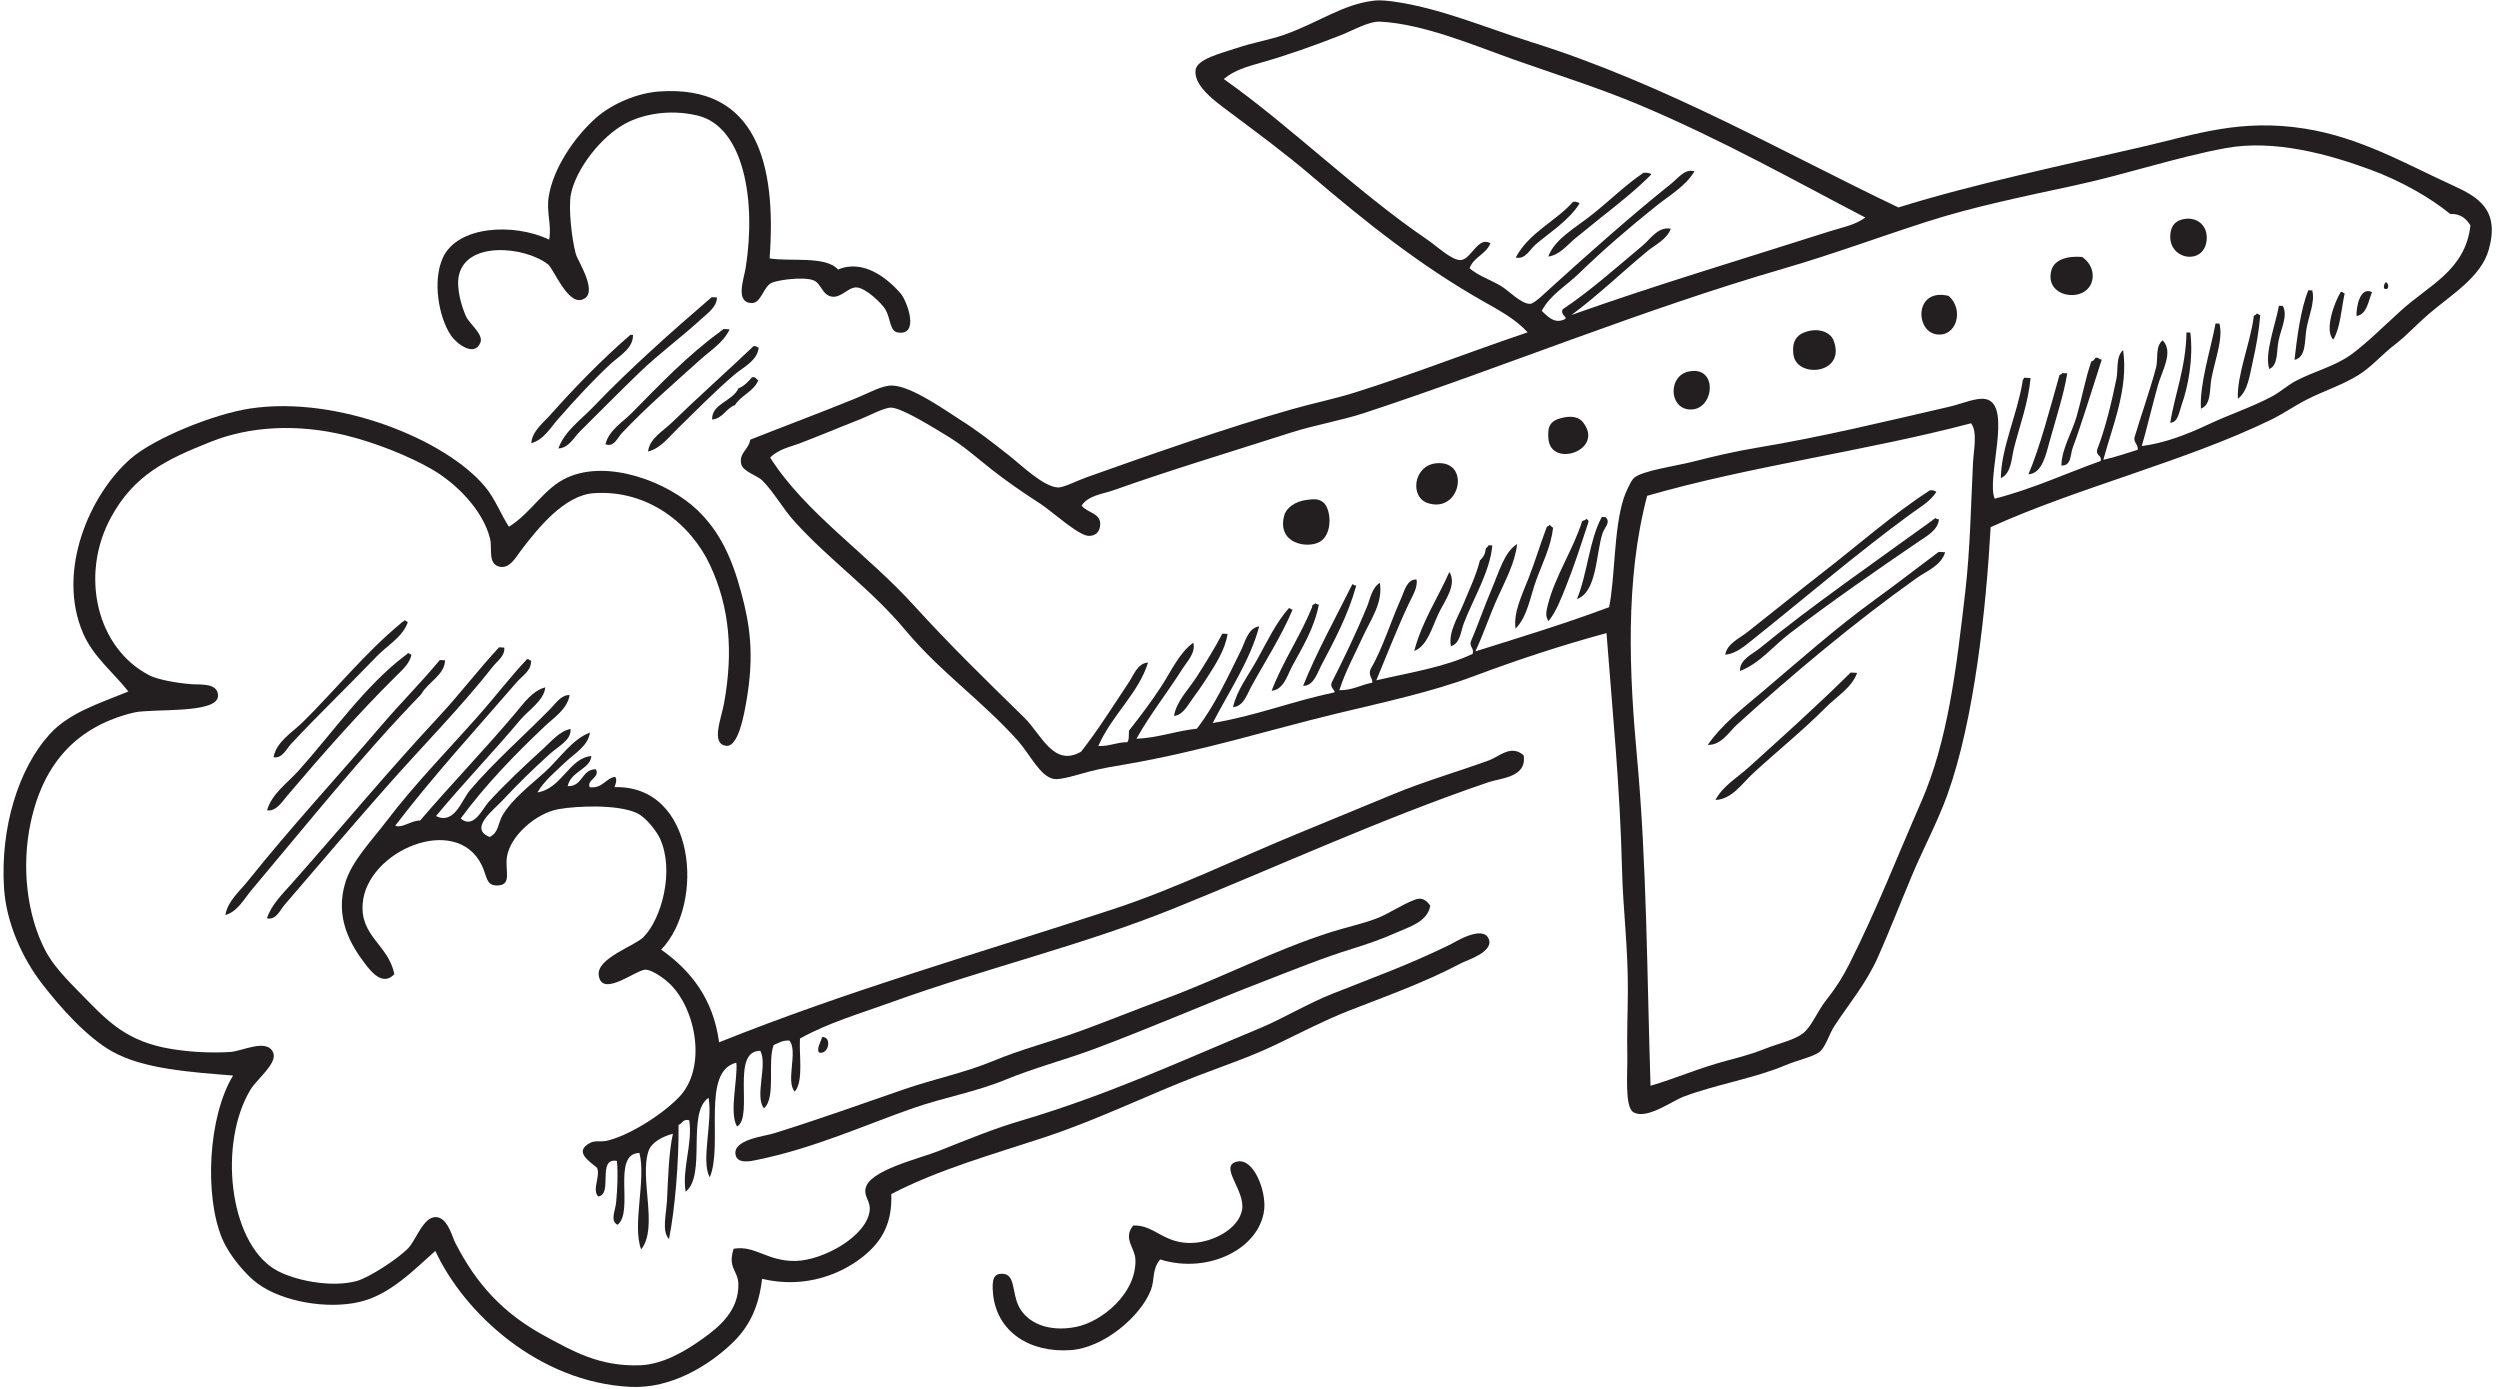
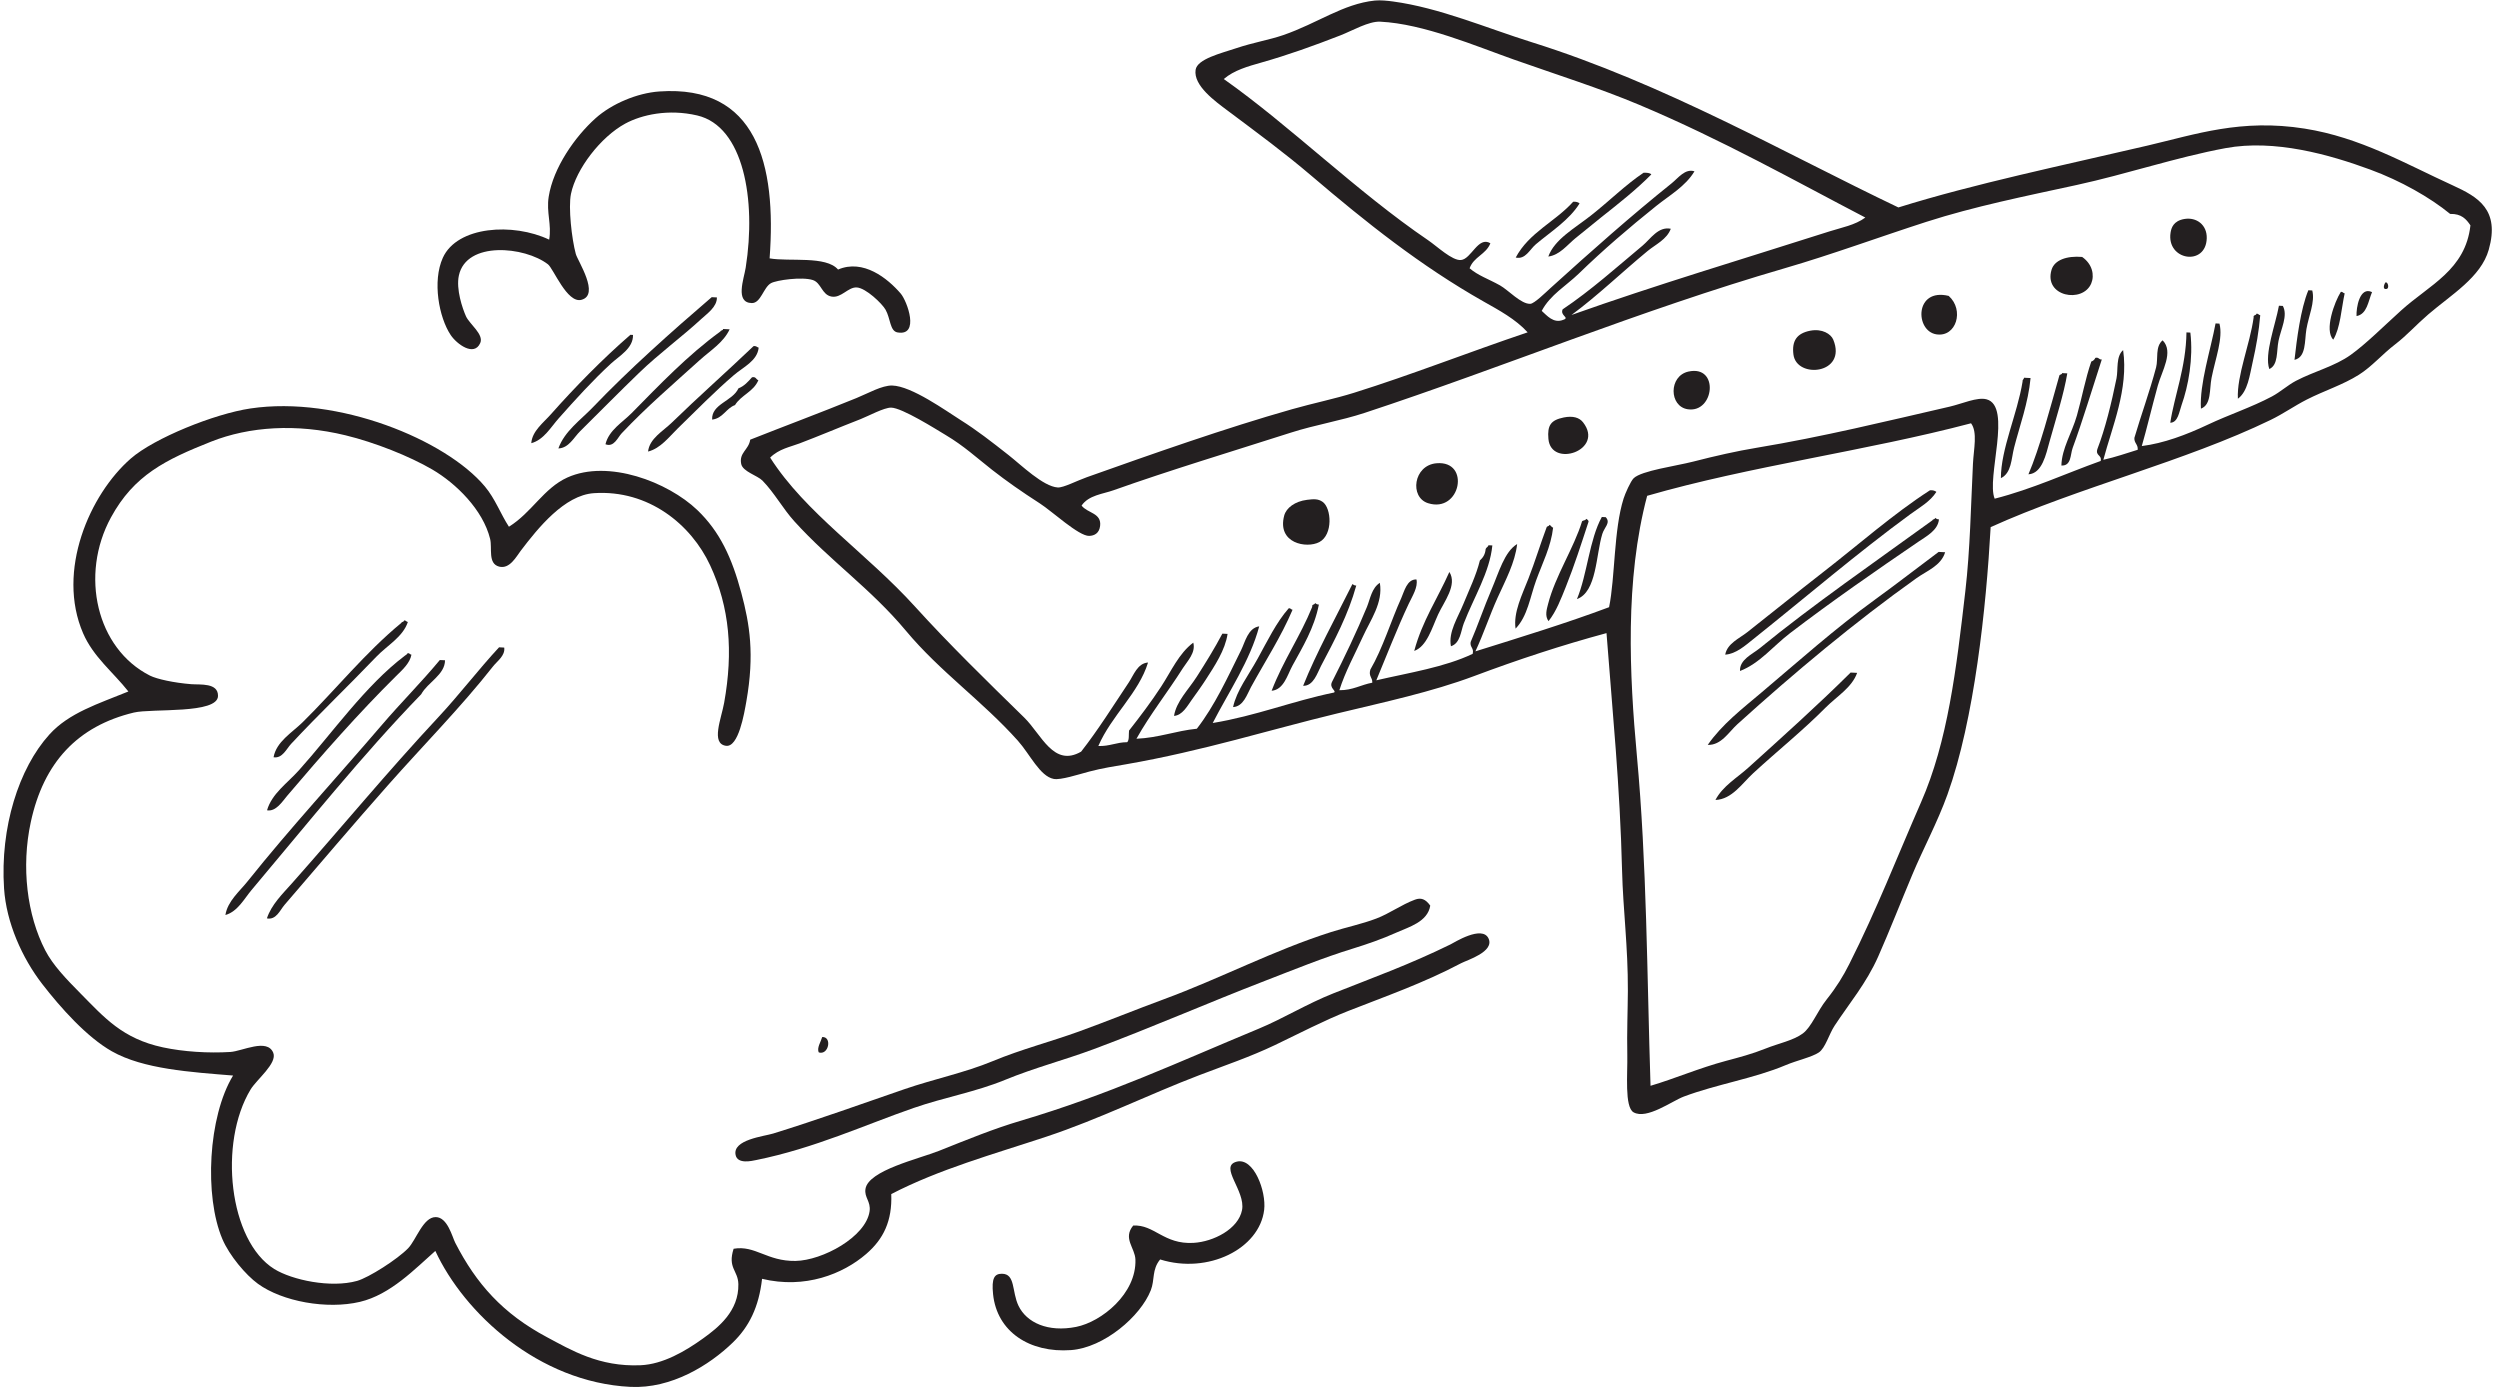
<svg xmlns="http://www.w3.org/2000/svg" height="1243.9" preserveAspectRatio="xMidYMid meet" version="1.0" viewBox="275.4 460.4 2238.9 1243.9" width="2238.9" zoomAndPan="magnify">
  <g fill="#231f20" fill-rule="evenodd" id="change1_1">
    <path d="M 1750.527 904.426 C 1730.477 979.969 1734.672 1064.926 1741.336 1137.207 C 1750.266 1233.809 1750.344 1332.926 1753.551 1432.797 C 1775.301 1426.367 1796.883 1416.969 1821.098 1410.477 C 1832.883 1407.328 1844.359 1404.355 1856.625 1399.438 C 1867.914 1394.875 1881.426 1392.258 1889.941 1385.918 C 1897.746 1380.086 1902.805 1366.156 1911.258 1355.496 C 1920.312 1344.098 1926.098 1334.547 1931.512 1323.836 C 1956.395 1274.438 1974.18 1228.27 1995.789 1178.945 C 2019.684 1124.496 2027.379 1060.117 2035.492 989.652 C 2039.781 952.5 2040.477 912.586 2042.297 875.734 C 2042.945 862.531 2046.586 847.434 2040.586 839.473 C 1946.738 864.277 1842.711 877.812 1750.527 904.426 Z M 2469.652 651.98 C 2451.637 637.215 2425.305 622.281 2398.156 612.301 C 2361.723 598.883 2312.469 584.906 2268.523 593.066 C 2224.438 601.227 2179.875 616.359 2135.109 626.09 C 2089.145 636.098 2043.684 645.207 2000.539 659.09 C 1958.043 672.785 1915.996 688.336 1873.73 700.625 C 1743.25 738.578 1622.02 789.137 1497.676 830.105 C 1476.004 837.246 1453.383 840.82 1431.484 847.84 C 1378.445 864.824 1322.965 881.551 1272.684 899.426 C 1263.145 902.828 1250.402 903.82 1244.023 913.168 C 1249.254 920.082 1262.094 919.66 1260.613 931.477 C 1259.785 938.035 1255.434 940.168 1250.844 940.328 C 1241.613 940.66 1217.605 918.285 1206.793 911.336 C 1189.691 900.32 1176.941 891.34 1163.984 881.25 C 1150.121 870.402 1138.664 859.719 1122.371 850.031 C 1113.633 844.797 1083.234 825.582 1073.453 825.453 C 1067.133 825.355 1052.922 833.078 1046.125 835.738 C 1025.473 843.793 1009.324 850.707 991.402 857.512 C 983.121 860.68 973.082 862.34 965.113 870.211 C 996.918 920.051 1051.422 955.688 1094.945 1003.746 C 1125.234 1037.176 1159.082 1070.188 1192.664 1103.035 C 1208.125 1118.188 1218.945 1147.809 1243.605 1133.547 C 1258.785 1114.207 1272.805 1091.746 1286.324 1071.516 C 1290.684 1065.008 1294.035 1054.395 1303.535 1053.727 C 1295.266 1081.039 1270.902 1101.066 1259.023 1128.477 C 1269.035 1128.906 1275.215 1125.098 1284.855 1125.086 C 1286.875 1123.266 1286.105 1118.297 1286.516 1114.688 C 1296.312 1102.234 1306.223 1089.145 1315.285 1075.285 C 1324.172 1061.719 1331.105 1045.586 1344.055 1035.918 C 1346.465 1044.906 1338.754 1052.457 1334.754 1058.758 C 1320.805 1080.797 1305.523 1099.906 1293.156 1121.988 C 1313.113 1121.148 1328.223 1114.918 1347.246 1113.016 C 1363.195 1092.535 1374.914 1066.824 1386.875 1042.656 C 1390.473 1035.387 1393.035 1022.777 1403.094 1021.336 C 1395.086 1051.785 1375.684 1080.188 1361.473 1107.898 C 1400.164 1101.527 1432.645 1088.309 1470.105 1080.605 C 1472.504 1079.078 1465.605 1076.637 1468.246 1071.188 C 1479.254 1049.539 1490.633 1025.738 1499.566 1003.957 C 1502.484 996.781 1503.875 986.906 1511.133 982.363 C 1514.184 1000.195 1502.676 1015.695 1495.914 1030.586 C 1488.672 1046.508 1480.164 1061.828 1474.875 1078.527 C 1486.855 1078.656 1494.176 1073.637 1504.363 1071.797 C 1504.676 1067.074 1500.836 1066.129 1502.625 1060.074 C 1513.676 1041.176 1521.273 1015.977 1530.266 996.145 C 1532.945 990.223 1535.336 979 1543.938 979.324 C 1545.422 986.172 1540.363 994.055 1536.996 1001.129 C 1526.574 1023.195 1516.105 1050.277 1507.977 1069.656 C 1537.684 1062.785 1569.191 1057.926 1594.273 1045.945 C 1595.613 1040.656 1591.633 1040.188 1592.453 1035.379 C 1598.637 1021.156 1604.469 1003.938 1611.102 988.465 C 1617.641 973.25 1622.699 954.414 1634.098 947.629 C 1632.188 964.41 1623.641 980.078 1616.562 995.75 C 1609.48 1011.445 1604.035 1028.035 1596.707 1043.734 C 1637.094 1031.086 1677.707 1018.676 1716.438 1004.176 C 1721.898 977.332 1720.559 934.848 1729.426 906.879 C 1730.738 902.668 1735.707 891.297 1738.48 888.656 C 1745.641 881.859 1776.227 877.781 1791.684 873.816 C 1811.812 868.648 1830.926 864.32 1848.277 861.465 C 1908.391 851.492 1965.34 837.48 2021.504 824.559 C 2032.594 821.988 2046.121 815.77 2054.48 818.012 C 2077.699 824.203 2054.02 888.594 2061.746 907.008 C 2095.715 898.305 2125.098 884.543 2156.691 873.223 C 2157.922 867.668 2151.801 868.754 2153.727 862.562 C 2160.699 844.492 2166.391 821.297 2170.852 799.281 C 2172.469 791.27 2170.172 779.652 2176.789 773.934 C 2181.77 808.957 2166.762 842.984 2159.082 872.172 C 2169.91 869.797 2179.703 866.309 2189.855 863.199 C 2190.27 858.352 2186.555 857.277 2186.863 852.559 C 2192.723 832.582 2200.621 810.969 2206.328 789.387 C 2208.301 781.879 2205.34 770.68 2212.176 765.188 C 2222.324 775.438 2211.512 792.543 2207.84 805.766 C 2202.227 826.195 2197.676 845.57 2193.496 859.871 C 2212.883 857.461 2233.23 849.887 2252.758 840.66 C 2271.453 831.82 2291.828 825.148 2309.969 815.5 C 2317.574 811.465 2324.16 805.324 2331.656 801.406 C 2348.055 792.867 2366.316 788.461 2380.633 778.188 C 2394.391 768.301 2410.062 752.621 2425.734 738.449 C 2451.094 715.465 2483.348 702.305 2487.824 662.223 C 2484.105 656.676 2479.801 651.703 2469.652 651.98 Z M 1743.371 554.258 C 1708.016 539.387 1670.734 527.711 1631.09 513.719 C 1597.062 501.688 1550.355 481.711 1511.504 479.816 C 1501.195 479.289 1486.504 487.898 1475.926 492.031 C 1451.574 501.504 1429.402 509.492 1404.746 516.496 C 1393.453 519.703 1380.434 523.285 1371.375 531.18 C 1430.754 573.047 1490.645 632.23 1554.305 675.5 C 1562.387 680.992 1575.883 693.938 1583.734 693.27 C 1593.07 692.473 1599.16 671.613 1610.129 678.258 C 1606.258 688.285 1595.152 690.352 1591.512 700.672 C 1599.301 707.281 1608 710.004 1618.75 715.984 C 1626.234 720.172 1637.68 732.934 1645.93 732.492 C 1649.492 732.316 1659.66 722.262 1664.133 718.223 C 1701.121 684.73 1736.059 653.746 1772.539 624.496 C 1778.324 619.844 1784.48 611.145 1792.902 613.828 C 1784.82 627.32 1770.52 635.332 1758.719 644.789 C 1734.207 664.43 1711.133 684.234 1689.246 705.492 C 1678.199 716.211 1663.625 724.461 1656.109 738.824 C 1660.602 742.758 1666.66 750.488 1675.531 746.773 C 1681.379 744.734 1672.309 743.145 1674.836 737.438 C 1700.043 720.559 1723.922 699.137 1746.457 680.336 C 1753.52 674.434 1760.434 662.977 1771.691 665.27 C 1768.254 674.789 1758.012 679.336 1750.883 685.227 C 1727.699 704.352 1706.566 724.879 1682.75 742.488 C 1757.438 715.883 1837.297 692.086 1913.836 667.617 C 1924.68 664.148 1936.586 662.113 1945.918 655.223 C 1885.082 623.594 1817.844 585.586 1743.371 554.258 Z M 2058.152 932.469 C 2054.145 1004.688 2043.578 1104.848 2019.469 1171.938 C 2010.613 1196.609 1997.688 1220.547 1987.938 1243.836 C 1977.141 1269.566 1967.668 1293.926 1957.488 1316.938 C 1946.906 1340.879 1931.449 1359.086 1918.262 1379.168 C 1913.449 1386.52 1910.086 1399.047 1904.258 1402.945 C 1897.961 1407.168 1884.637 1410.039 1874.531 1414.316 C 1846.613 1426.129 1812.617 1431.445 1783.367 1442.438 C 1772.711 1446.438 1750.234 1463.246 1738.359 1456.547 C 1730.105 1451.867 1733.129 1421.738 1732.742 1404.949 C 1732.312 1385.367 1733.16 1364.996 1733.254 1347.836 C 1733.406 1308.148 1728.918 1274.648 1728.07 1240.297 C 1726.219 1164.125 1719.43 1097.258 1714.125 1027.387 C 1673.789 1038.305 1635.102 1051.047 1595.598 1065.848 C 1557.59 1080.078 1515.793 1089.008 1472.684 1099.395 C 1411.926 1114.055 1352.844 1132.855 1283.875 1144.859 C 1273.965 1146.586 1262.633 1148.266 1250.883 1151.387 C 1240.785 1154.066 1225.305 1159.156 1219.086 1157.977 C 1206.684 1155.637 1197.793 1135.855 1186.965 1123.746 C 1154.914 1087.965 1117.375 1062.008 1086.883 1025.488 C 1054.941 987.238 1019.172 963.043 986.781 927.254 C 976.508 915.914 969 901.859 958.266 890.84 C 953.723 886.215 940.582 882.766 939.195 875.918 C 937.094 865.75 945.934 863.305 947.258 854.164 C 977.391 842.23 1009.445 830.309 1042.383 816.891 C 1052.473 812.812 1065.191 805.434 1074.434 805.668 C 1091.793 806.121 1122.543 828.285 1135.875 836.707 C 1150.273 845.754 1162.941 855.617 1178.625 867.949 C 1189.902 876.812 1209.645 896.129 1222.676 896.961 C 1227.773 897.273 1239.633 890.992 1248.773 887.75 C 1307.715 866.805 1373.035 843.762 1432.523 826.875 C 1451.816 821.402 1470.305 817.688 1488.055 812.141 C 1539.523 796.043 1590.43 775.902 1643.508 758.027 C 1632.574 746.062 1617.75 738.188 1604.051 730.426 C 1547.578 698.449 1498.766 659.531 1449.875 617.84 C 1425.473 597.062 1403.184 580.727 1374.625 559.332 C 1363.824 551.219 1344.016 537.105 1346.133 522.93 C 1347.562 513.242 1368.953 508.105 1382.055 503.723 C 1398.504 498.219 1411.723 496.273 1424.633 491.832 C 1455.414 481.203 1478.184 463.852 1506.613 460.902 C 1511.566 460.379 1518.246 461.09 1522.887 461.723 C 1564.656 467.383 1606.551 485.477 1647.027 498.156 C 1766.465 535.594 1873.543 597.539 1975.52 646.188 C 2043.5 624.938 2123.836 608.309 2198.66 590.77 C 2241.961 580.633 2282.438 566.566 2339.355 575.574 C 2389.195 583.457 2429.375 606.949 2472.074 626.457 C 2494.887 636.871 2514.309 648.23 2504.234 684.008 C 2497.262 708.734 2470.562 724.359 2450.062 741.98 C 2439.527 751.004 2430.812 760.793 2420.754 768.516 C 2408.551 777.863 2399.699 788.602 2387.914 796.027 C 2373.566 805.078 2356.91 810.277 2341.312 818.203 C 2330.039 823.965 2320.168 831 2308.953 836.438 C 2232.582 873.516 2136.777 896.875 2058.152 932.469" />
    <path d="M 964.629 691.789 C 982.172 694.879 1015.262 689.27 1025.93 701.801 C 1048.512 692.109 1070.32 709.691 1082 723.25 C 1087.852 730.031 1099.371 761.699 1079.109 758.09 C 1072.309 756.871 1072.969 745.691 1068.461 737.73 C 1065.352 732.25 1050.781 718.238 1042.621 717.82 C 1034.91 717.391 1028.738 727.59 1020.07 726 C 1011.328 724.441 1010.93 713.641 1003.309 711.191 C 993.641 708.078 970.832 711.25 965.855 714 C 959.09 717.738 956.82 732 948.645 731.82 C 933.461 731.461 941.625 710.219 943.219 700.07 C 952.844 639.191 941.312 573.551 899.828 563.809 C 873.961 557.738 850.031 563.148 835.332 571.102 C 813.449 582.988 791.402 611.57 786.742 634.02 C 784.242 646.059 787.418 674.441 791.07 687.859 C 792.75 694.031 812.996 724.539 796.035 728.922 C 783.254 732.23 771.039 700.91 766.129 697.109 C 745.332 681.07 693.047 676.012 686.34 707.172 C 683.699 719.43 689.582 736.699 692.703 743.641 C 695.816 750.602 708.91 759.852 705.496 767.578 C 699.996 780.102 684.477 768.578 679.039 760.461 C 668.484 744.691 662.484 712.262 671.973 691.289 C 684.832 662.82 734.996 659.672 767.215 675.02 C 769.594 661.512 764.555 650.699 766.797 636.531 C 770.898 610.52 790.367 582.762 808.754 566.309 C 823.184 553.379 845.961 543.699 865.906 542.309 C 952.953 536.238 970.938 607.07 964.629 691.789" />
    <path d="M 1754.27 616.594 C 1740.41 630.629 1724.664 642.922 1709.219 655.168 C 1701.516 661.301 1693.785 667.598 1686.145 673.863 C 1678.902 679.781 1672.293 688.77 1662.004 690.156 C 1667.559 674.766 1685.477 664.93 1699.977 653.555 C 1716.516 640.574 1731.25 625.809 1747.352 615.078 C 1750.223 615.055 1752.957 615.176 1754.27 616.594" />
    <path d="M 2231.555 656.523 C 2242.551 654.629 2252.059 661.844 2251.672 673.848 C 2250.926 699.16 2215.445 693.703 2219.27 668.75 C 2219.934 664.551 2221.73 658.25 2231.555 656.523" />
    <path d="M 1690.016 642.555 C 1680.809 657.484 1663.879 668.156 1650.918 679.094 C 1645.309 683.832 1641.547 693.051 1632.816 691.047 C 1644.738 668.621 1668.211 658.957 1684.262 641.094 C 1686.98 640.867 1688.742 641.52 1690.016 642.555" />
    <path d="M 2140.082 690.504 C 2149.199 696.852 2151.34 706.805 2148.238 714.223 C 2140.637 732.355 2105.461 726.02 2112.695 701.973 C 2115.281 693.34 2126.145 689.344 2140.082 690.504" />
    <path d="M 2411.82 713.285 C 2414.117 712.82 2415.301 718.785 2412.707 719.152 C 2408.441 720.047 2410.887 714.004 2411.82 713.285" />
    <path d="M 2399.703 722 C 2396.199 730.379 2395.301 741.668 2385.82 743.473 C 2385.422 736.184 2388.617 716.605 2399.703 722" />
    <path d="M 2342.66 720.34 C 2343.828 720.383 2345.008 720.453 2346.164 720.527 C 2348.812 730.73 2342.949 743.273 2340.93 755.238 C 2339.188 765.641 2340.887 780.254 2330.254 782.68 C 2332.301 764.48 2335.688 737.211 2342.66 720.34" />
    <path d="M 2371.762 721.777 C 2373.641 721.539 2373.699 722.992 2375.188 723.113 C 2372.141 737.328 2371.34 754.031 2364.973 764.582 C 2356.754 756.152 2366.125 730.641 2371.762 721.777" />
    <path d="M 2316.32 734.203 C 2317.488 734.258 2318.645 734.316 2319.812 734.375 C 2324.574 743 2318.117 754.898 2315.949 765.656 C 2314.051 774.996 2315.848 787.25 2307.691 790.91 C 2303.07 777.461 2313.254 751.152 2316.32 734.203" />
    <path d="M 2020.57 725.395 C 2034.777 737.992 2027.387 762.609 2009.535 759.824 C 1990.289 756.816 1989.961 717.957 2020.57 725.395" />
    <path d="M 2296.16 741.367 C 2298.062 741.098 2298.105 742.566 2299.586 742.691 C 2298.473 756.539 2295.879 771.09 2292.871 784.336 C 2290.066 796.57 2288.527 810.883 2279.555 817.496 C 2278.523 796.48 2290.332 769.043 2293.664 744.727 C 2293.141 742.102 2295.961 743.188 2296.16 741.367" />
    <path d="M 2259.57 750.043 C 2260.75 750.098 2261.906 750.152 2263.059 750.223 C 2266.465 763.348 2259.43 781.406 2255.98 798.832 C 2253.992 808.934 2255.941 822.902 2246.473 826.359 C 2245.121 804.203 2255.121 773.887 2259.57 750.043" />
    <path d="M 2233.508 758.082 C 2234.676 758.137 2235.844 758.191 2237 758.258 C 2239.734 781.59 2235.199 806.098 2229.125 823.176 C 2227.023 829.109 2225.938 838.867 2219.012 838.996 C 2222.531 815.434 2233.152 789.199 2233.508 758.082" />
    <path d="M 1896.609 756.562 C 1907.266 754.523 1915.09 759.484 1917.199 764.578 C 1929.855 795.441 1884.426 799.953 1881.539 777.98 C 1879.938 765.656 1884.566 758.895 1896.609 756.562" />
    <path d="M 2157.695 782.309 C 2149.504 807.328 2140.383 837.801 2131.617 861.492 C 2129.383 867.523 2130.574 877.73 2121.504 877.312 C 2121.797 862.094 2130.945 848.184 2135.391 832.531 C 2139.93 816.527 2142.91 799.781 2148.27 784.176 C 2149.953 783.633 2151.184 782.508 2151.926 780.879 C 2155.262 780.07 2154.852 782.652 2157.695 782.309" />
    <path d="M 913.914 726.59 C 915.078 726.648 916.25 726.711 917.426 726.77 C 917.629 735.109 908.777 741.18 903.641 745.898 C 886.004 762.191 865.766 776.898 847.598 794.449 C 829.84 811.59 812.727 828.98 794.883 846.641 C 789.195 852.262 784.855 861.629 775.457 862.012 C 780.977 846.488 795.57 836.398 806.43 825.07 C 838.918 791.121 876.684 757.52 912.762 726.539 C 913.141 726.57 913.539 726.578 913.914 726.59" />
    <path d="M 2126.773 794.777 C 2123.801 813.004 2116.441 835.969 2110.91 855.789 C 2107.75 867.219 2104.309 884.48 2091.977 885.18 C 2102.113 861.562 2111.273 826.367 2119.676 796.75 C 2120.016 795.508 2122.012 796.07 2122.117 794.543 C 2123.668 794.621 2125.211 794.699 2126.773 794.777" />
    <path d="M 2093.898 798.977 C 2091.844 821.16 2084.082 841.957 2079.164 861.215 C 2076.582 871.312 2076.914 884.043 2067.309 888.621 C 2067.332 862.32 2082.004 831.359 2086.742 802.125 C 2086.512 800.223 2087.938 800.184 2088.078 798.68 C 2090.02 798.785 2091.957 798.887 2093.898 798.977" />
    <path d="M 1787.512 793.156 C 1815.266 787.043 1810.754 830.375 1787 826.934 C 1770.051 824.496 1769.648 797.09 1787.512 793.156" />
    <path d="M 928.832 755.328 C 923.273 767.27 911.559 774.301 901.789 783.129 C 878.57 804.18 854.457 824.762 832.113 848.48 C 828.602 852.18 825.219 861.309 817.629 858.25 C 820.695 845.59 832.918 838.648 841.168 830.27 C 865.949 805.121 891.031 778.73 920.57 757.23 C 920.926 756.012 922.918 756.57 923.004 755.02 C 924.953 755.121 926.902 755.211 928.832 755.328" />
    <path d="M 842.289 760.352 C 842.613 772.328 830.023 779.121 822.355 786.191 C 806.156 801.16 790.879 817.969 775.617 835.199 C 768.637 843.07 762.305 854.359 751.199 857.309 C 751.945 846.449 762.047 839.02 768.812 831.352 C 790.23 807.18 815.355 781.52 839.965 760.238 C 840.75 760.289 841.516 760.32 842.289 760.352" />
    <path d="M 954.84 771.77 C 953.598 783.68 941.012 789.121 932.645 796.32 C 915.598 810.91 899.141 827.711 882.469 843.988 C 874.598 851.648 867.016 861.941 855.781 864.801 C 857.012 853.121 869.242 846.48 876.879 839.039 C 899.988 816.5 926.547 793.012 950.25 770.379 C 952.684 770 953.285 771.32 954.84 771.77" />
    <path d="M 1675.855 834.258 C 1684.082 832.605 1689.82 834.371 1693.121 838.617 C 1712.672 863.637 1664.383 879.922 1662.094 853.422 C 1661.02 841.18 1664.32 836.621 1675.855 834.258" />
    <path d="M 954.57 800.898 C 950.242 811.262 939.145 814.16 933.633 823.18 C 925.535 826.102 922.895 835.051 913.172 836.172 C 912.406 822.148 931.543 819.738 936.727 808.191 C 941.926 806.18 945.359 802.219 948.863 798.289 C 952.609 797.48 952.371 800.301 954.57 800.898" />
    <path d="M 1561.891 875.27 C 1592.672 872.621 1583.5 920.289 1554.301 911.039 C 1537.59 905.75 1541.121 877.051 1561.891 875.27" />
    <path d="M 731.172 932.121 C 751.602 919.461 762.336 897.59 783.5 888.039 C 820.137 871.539 873.531 892.031 899.828 917.121 C 920.074 936.488 930.832 959.82 939.309 991.391 C 946.855 1019.551 951.195 1046.43 943.832 1088.398 C 941.891 1099.371 936.82 1129.898 925.523 1128.301 C 911.805 1126.359 921.391 1103.988 923.93 1089.73 C 932.105 1044.051 928.961 1004.559 911.375 966.672 C 894.422 930.211 856.301 898.809 807.289 902.059 C 780.859 903.82 757.199 933.34 741.77 953.621 C 737.656 959.031 731.828 970.262 722.406 967.84 C 712.066 965.129 716.406 951.391 714.316 942.941 C 707.898 916.941 683.84 893.328 662.582 880.898 C 641.992 868.879 611.008 856.59 584.809 850.238 C 540.812 839.551 498.664 842.352 464.418 855.93 C 423.723 872.102 395.418 885.859 374.766 923.801 C 346.668 975.41 361.863 1041.27 409.73 1065.469 C 416.031 1068.609 431.27 1071.898 446.668 1073.129 C 454.77 1073.75 470.793 1071.691 470.641 1083.641 C 470.449 1100.078 411.422 1094.68 395.27 1098.539 C 344.891 1110.68 314.469 1143.25 302.977 1196.609 C 294.285 1236.879 299.594 1279.988 315.934 1311.52 C 322.824 1324.781 334.484 1336.93 347.828 1350.422 C 368.809 1371.621 385.051 1390.59 421.254 1398.359 C 439.723 1402.32 462.027 1403.719 481.691 1402.5 C 492.301 1401.859 514.762 1389.922 520.129 1403.262 C 523.895 1412.648 505.254 1427.129 499.848 1436.059 C 470.902 1483.852 480.379 1571.68 521.043 1596.879 C 536.988 1606.738 571.617 1614.109 595.145 1607.531 C 605.625 1604.578 631.309 1588.211 640.902 1578.301 C 648.078 1570.879 654.336 1550.32 665.598 1550.379 C 676.207 1550.43 680.371 1568.039 683.105 1573.398 C 701.934 1610.059 725.613 1636.82 765.223 1657.91 C 786.621 1669.309 811.922 1684.691 849.105 1683.051 C 869.156 1682.18 889.176 1670.48 905.094 1659.012 C 918.719 1649.23 937.133 1634.578 936.648 1610.441 C 936.398 1598.059 926.836 1596.102 932.395 1578.738 C 951.758 1575.371 962.195 1590.059 987.824 1589.641 C 1011.949 1589.23 1050.879 1568.211 1054.172 1545.121 C 1055.398 1536.301 1049.262 1532.852 1050.488 1525.109 C 1053.102 1508.531 1098.34 1498.211 1116.309 1491.059 C 1141.969 1480.82 1165.488 1471.211 1188.762 1464.32 C 1268.609 1440.68 1330.309 1411.66 1402.738 1381.629 C 1424.738 1372.5 1445.68 1359.441 1469.621 1349.961 C 1505.559 1335.711 1537.672 1324.191 1574.391 1306.172 C 1577.352 1304.711 1602.77 1288.609 1608.469 1300.852 C 1614.012 1312.77 1589.16 1320.25 1584.051 1322.949 C 1550.02 1340.93 1516.102 1352.699 1482.828 1365.781 C 1461.281 1374.23 1438.75 1386.012 1417.16 1396.34 C 1395.191 1406.828 1372.148 1414.621 1349.371 1423.309 C 1304.031 1440.629 1259.801 1462.641 1212.539 1478.34 C 1164.969 1494.109 1116.602 1507.449 1073.578 1529.762 C 1074.5 1553.789 1066.699 1570 1051.09 1583.441 C 1030.301 1601.391 996.332 1614.949 957.875 1605.66 C 954.988 1631.172 946.117 1648.699 931.727 1662.672 C 910.66 1683.102 876.598 1704.238 839.973 1702.43 C 757.59 1698.371 690.969 1636.191 665.266 1580.68 C 647.266 1596.488 625.223 1619.828 597.707 1626.301 C 568.168 1633.27 528.227 1626 506.387 1610.109 C 495.453 1602.172 480.809 1584.77 474.562 1570.078 C 458.227 1531.711 461.715 1460.461 484.137 1423.609 C 446.281 1420.531 403.754 1417.891 375.594 1401.922 C 353.105 1389.18 329.695 1362.922 313.281 1341.711 C 295.211 1318.352 281.059 1286.73 279.035 1256.051 C 275.441 1201.68 292.109 1148.539 319.68 1118.141 C 337.242 1098.75 363.359 1090.711 390.379 1079.66 C 376.691 1062.32 358.945 1048.68 349.82 1027.52 C 325.742 971.75 355.66 903.18 392.555 871.039 C 413.477 852.801 467.25 831.02 499.719 826.199 C 578.152 814.52 674.621 854.238 709.633 896.059 C 718.906 907.109 723.645 920.559 731.172 932.121" />
    <path d="M 2009.547 900.922 C 2003.898 909.746 1994.543 914.828 1986.418 920.77 C 1939.211 955.281 1892.191 995.594 1845.625 1032.742 C 1838.5 1038.422 1830.105 1046.051 1820.438 1046.672 C 1822.164 1036.73 1833.102 1032.133 1840.09 1026.641 C 1862.32 1009.184 1884.535 991.109 1908.047 972.855 C 1939.84 948.207 1970.871 920.707 2003.801 899.477 C 2006.512 899.242 2008.25 899.898 2009.547 900.922" />
    <path d="M 2011.844 925.531 C 2011.016 935.32 2000.379 940.809 1993.367 945.594 C 1955.758 971.223 1915.77 998.953 1878.531 1027.395 C 1863.5 1038.844 1851.438 1054.484 1833.691 1061.305 C 1833.098 1051.152 1844.91 1046.164 1851.02 1041.184 C 1899.043 1001.973 1954.746 963.512 2005.969 926.395 C 2006.328 925.16 2008.324 925.719 2008.387 924.199 C 2009.312 924.863 2010.238 925.496 2011.844 925.531" />
    <path d="M 1446 908.02 C 1452.27 907.23 1455.949 907.09 1459.91 909.871 C 1467.859 915.488 1469.34 939.32 1456.949 945.871 C 1445.621 951.859 1418.879 947.07 1425.469 922.141 C 1427.309 915.23 1435.102 909.359 1446 908.02" />
    <path d="M 1713.422 923.566 C 1718.133 928.555 1712.18 932.602 1710.355 938.578 C 1704.578 957.551 1705.453 990.469 1687.652 996.922 C 1696.98 974.531 1698.707 943.711 1709.934 923.391 C 1711.113 923.441 1712.262 923.516 1713.422 923.566" />
    <path d="M 1695.867 925.043 C 1696.875 925.594 1697.898 926.168 1698.086 927.473 C 1691.625 947.234 1685.219 967.258 1677.699 985.934 C 1673.457 996.469 1669.102 1008.094 1662.188 1016.668 C 1658.695 1011.926 1660.625 1005.98 1661.758 1001.469 C 1668.188 976.184 1684.949 951.223 1692.262 927.18 C 1693.25 926.242 1695.48 926.648 1695.867 925.043" />
    <path d="M 1662.941 930.402 C 1664.457 930.91 1664.68 932.547 1666.316 932.914 C 1664.406 949.969 1656.676 964.801 1651.168 979.98 C 1645.727 994.875 1643.48 1012.316 1632.684 1023.367 C 1630.535 1008.953 1638.562 993.055 1644.234 978.469 C 1650.285 962.949 1654.887 947.555 1660.5 932.609 C 1660.859 931.383 1662.852 931.945 1662.941 930.402" />
    <path d="M 2011.57 954.668 C 2013.512 954.766 2015.441 954.852 2017.387 954.961 C 2013.797 967.023 2000.852 971.684 1991.742 978.188 C 1936.492 1017.504 1882.246 1062.902 1831.34 1108.98 C 1823.691 1115.914 1816.859 1127.961 1804.781 1127.492 C 1817.516 1109.121 1835.797 1095.051 1852.555 1080.883 C 1885.762 1052.863 1918.621 1023.414 1954.648 997.316 C 1973.918 983.359 1992.832 968.637 2011.57 954.668" />
    <path d="M 1611.891 948.871 C 1609.559 972.84 1595.219 995.469 1586.281 1018.738 C 1583.68 1025.52 1583.238 1036.531 1574.789 1039.148 C 1572.359 1026.32 1580.922 1013.68 1585.969 1001.23 C 1591.121 988.578 1597.43 975.691 1600.73 962.32 C 1603.371 959.93 1605.5 956.941 1605.898 952.07 C 1606.391 950.559 1608.039 950.34 1608.398 948.699 C 1609.578 948.75 1610.73 948.82 1611.891 948.871" />
    <path d="M 1573.398 972.629 C 1580.762 984.23 1568.512 999.391 1563.359 1010.602 C 1557.828 1022.66 1553.281 1039.27 1541.922 1043.352 C 1549.18 1016.23 1562.949 996.262 1573.398 972.629" />
    <path d="M 1486.578 983.469 C 1487.48 984.129 1488.41 984.789 1490.02 984.82 C 1482.82 1010.859 1470.441 1034.059 1458.469 1056.73 C 1455.172 1062.969 1451.801 1074.859 1442.43 1074.578 C 1453.961 1045.621 1471.84 1013 1486.578 983.469" />
    <path d="M 1453.09 1000.48 C 1453.98 1001.148 1454.922 1001.781 1456.531 1001.84 C 1452.371 1023.012 1441.84 1040.09 1432.82 1056.609 C 1428.449 1064.621 1425.109 1078.172 1414.219 1079.02 C 1424.578 1052.02 1439.809 1030.398 1450.59 1003.859 C 1450.07 1001.238 1452.891 1002.309 1453.09 1000.48" />
    <path d="M 1432.961 1006.488 C 1422.77 1030.559 1408.391 1052.641 1395.719 1075.77 C 1392.211 1082.172 1389.031 1093.109 1379.691 1093.641 C 1382.891 1078.781 1393.469 1065.23 1401.629 1050.398 C 1410.41 1034.5 1418.379 1017.809 1429.52 1005.172 C 1431.422 1004.898 1431.48 1006.352 1432.961 1006.488" />
    <path d="M 1374.762 1028.102 C 1372.641 1042.59 1363.262 1056.648 1355.23 1069.102 C 1351.488 1074.949 1346.73 1081.461 1342.691 1087.141 C 1338.629 1092.828 1334.262 1101 1326.809 1101.531 C 1328.91 1088.441 1339.738 1078.078 1347.219 1066.371 C 1355.25 1053.77 1363.02 1041.27 1370.102 1027.859 C 1371.66 1027.941 1373.211 1028.02 1374.762 1028.102" />
    <path d="M 1938.574 1062.992 C 1933.879 1076.242 1920.32 1084.043 1910.199 1094.23 C 1889.742 1114.852 1867.492 1132.602 1845.512 1152.844 C 1835.605 1161.934 1826.445 1176.312 1811.676 1176.812 C 1818.266 1164.273 1831.086 1156.992 1841.074 1147.941 C 1871.32 1120.562 1902.969 1092.281 1932.758 1062.703 C 1934.699 1062.793 1936.637 1062.891 1938.574 1062.992" />
    <path d="M 640.664 1017.422 C 636.238 1030.871 622.176 1038.34 612.312 1048.66 C 587.734 1074.359 560.953 1099.949 536.152 1126.531 C 531.922 1131.012 528.324 1139.852 520.387 1138.57 C 522.895 1124.578 536.914 1116.57 546.438 1107.211 C 575.414 1078.68 602.848 1044.512 634.785 1018.289 C 635.141 1017.039 637.145 1017.609 637.223 1016.07 C 639.125 1015.852 639.18 1017.281 640.664 1017.422" />
    <path d="M 723.492 1040.16 C 724.664 1040.238 725.82 1040.27 726.98 1040.352 C 727.949 1047.641 720.672 1052.41 716.816 1057.34 C 688.461 1093.449 654.215 1128.129 622.953 1163.461 C 591.852 1198.609 561.309 1234.621 530.176 1270.809 C 526.297 1275.328 522.699 1284.57 514.43 1282.859 C 518.469 1270.539 528.43 1260.941 536.973 1251.32 C 580.176 1202.641 622.844 1151.031 667.926 1102.711 C 686.887 1082.391 703.816 1060.059 722.332 1040.109 C 722.715 1040.129 723.105 1040.141 723.492 1040.16" />
    <path d="M 643.875 1046.711 C 642.508 1054.379 635.402 1060.641 630.113 1065.859 C 596.812 1098.801 563.902 1136.18 532.672 1172.98 C 528.363 1178.059 522.57 1187.5 514.551 1186.07 C 518.801 1171.199 532.609 1161.922 543.152 1150.172 C 572.629 1117.34 602.703 1074.191 638.008 1047.602 C 638.836 1046.98 639.988 1046.441 640.441 1045.398 C 642.348 1045.172 642.398 1046.59 643.875 1046.711" />
-     <path d="M 750.902 1052.02 C 751.648 1060.789 743.062 1065.699 738.281 1071.203 C 702.484 1112.73 663.383 1155.25 629.309 1199.914 C 635.941 1202.305 643.469 1195.117 651.684 1195.195 C 678.199 1164.145 709.477 1131.613 736.914 1099.133 C 744.332 1090.344 752.164 1078.992 763.707 1075.98 C 762.652 1087.824 748.879 1096.109 741.277 1105.172 C 717.465 1133.609 689.992 1162.145 665.879 1191.234 C 682.422 1199.266 688.773 1177.016 696.176 1168.246 C 717.434 1143.043 744.871 1119.133 768.609 1094.879 C 773.004 1090.363 778.086 1082.512 785.527 1082.887 C 783.469 1095.465 771.656 1102.875 763.137 1110.93 C 737.086 1135.562 709.957 1163.406 687.938 1193.477 C 699.824 1203.234 707.32 1184.766 713.168 1178.418 C 727.836 1162.457 744.562 1146.641 760.941 1131.805 C 768.984 1124.535 776.547 1115.062 786.344 1113.234 C 787.238 1123.266 775.629 1128.496 767.754 1135.633 C 753.348 1148.707 739.941 1161.637 724.84 1177.828 C 717.379 1185.848 694.977 1202.547 713.934 1209.938 C 722.031 1206.156 721.449 1197.367 725.379 1190.676 C 734.211 1175.676 750.375 1163.707 763.461 1151.73 C 777.086 1139.324 787.184 1122.965 803.684 1116.43 C 802.348 1128.305 789.629 1135.402 781.359 1143.316 C 772.582 1151.703 762.645 1159.805 756.719 1170.066 C 778.688 1166.496 785.031 1139.223 804.977 1137.469 C 804.48 1148.918 786.379 1151.219 783.816 1164.414 C 797.375 1165.066 796.004 1149.254 809.047 1149.312 C 813.117 1156.758 800.301 1159.027 803.598 1165.406 C 815.109 1166.668 817.371 1157.715 826.211 1156.035 C 828.41 1158.438 826.621 1162.715 825.75 1165.336 C 898.582 1163.387 907.109 1269.746 867.523 1310.836 C 894.383 1329.828 914.242 1355.188 919.387 1393.848 C 1034.762 1347.516 1154.211 1313.375 1271.605 1274.855 C 1328.879 1256.047 1383.906 1228.918 1439.418 1206.207 C 1467.371 1194.746 1495.211 1183.258 1522.738 1171.836 C 1551.246 1160.004 1580.73 1151.59 1609.391 1141.148 C 1617.734 1138.094 1628.652 1126.773 1639.91 1136.832 C 1643.055 1156.676 1619.609 1157.105 1608.402 1160.926 C 1512.418 1193.625 1419.488 1236.516 1326.441 1274.055 C 1244.449 1307.148 1157.488 1327.625 1072.734 1358.297 C 1045.266 1368.227 1017.133 1376.367 991.844 1390.445 C 990.781 1404.348 995.289 1428.578 987.172 1438.016 C 978.758 1428.957 990.238 1401.898 982.434 1392.309 C 976.047 1391.809 972.695 1394.637 968.25 1396.266 C 962.469 1411.988 970.641 1443.066 959.613 1452.965 C 950.953 1442.668 962.996 1413.617 956.316 1401.488 C 929.402 1401.227 950.664 1460.688 935.488 1469.277 C 928.102 1457.059 936.418 1425.977 934.812 1412.105 C 903.008 1419.938 923.332 1485.316 911.066 1514.699 C 902.855 1500.656 913.875 1464.566 909.945 1443.52 C 890.012 1457.109 908.297 1512.867 889.449 1527.629 C 886.016 1506.949 895.965 1484.219 892.605 1463.656 C 886.789 1462.148 886.566 1466.809 883.078 1467.848 C 883.43 1500.387 879.93 1543.328 874.523 1570.047 C 867.871 1563.039 872.09 1548.219 872.758 1534.988 C 873.762 1514.688 874.273 1492.836 878.016 1475.77 C 869.312 1477.969 859.016 1483.105 856.27 1491.008 C 847.828 1515.367 865.207 1560.109 849.582 1579.289 C 841.344 1557.488 854.254 1516.527 848.012 1492.918 C 822.789 1493.699 843.562 1545.27 828.508 1557.277 C 821.496 1553.859 826.484 1544.629 827.16 1537.387 C 828.324 1525.117 828.992 1510.258 827.84 1500.078 C 809.684 1496.809 824.727 1530.199 811.094 1531.926 C 805.332 1525.809 813.398 1513.449 810.047 1506.207 C 803.867 1500.707 788.445 1491.797 804.156 1483.777 C 808.336 1481.629 813.516 1483.117 818.242 1482.148 C 836.004 1478.426 865.82 1460.918 883.129 1443.367 C 908.781 1417.328 898.961 1364.445 875.332 1341.539 C 871.035 1337.355 860.285 1329.258 853.805 1328.809 C 845.664 1328.215 814.207 1354.668 811.586 1333.715 C 809.684 1318.469 843.746 1307.707 851.758 1299.547 C 867.945 1283.047 879.5 1240.516 866.598 1211.656 C 863.938 1205.676 854.215 1192.355 845.586 1188.465 C 828.582 1180.766 793.227 1181.988 775.793 1185.008 C 755.461 1188.559 731.973 1209.117 729.344 1228.188 C 727.621 1240.746 734.395 1253.738 719.941 1253.387 C 710.586 1253.156 711.586 1244.965 706.848 1235.238 C 684.004 1188.309 603.871 1222.309 600.211 1269.598 C 597.895 1299.277 623.254 1306.355 628.555 1332.816 C 618.121 1343.926 607.652 1330.508 602.223 1323.355 C 589.75 1306.996 574.77 1282.328 584.844 1250.215 C 590.785 1231.176 608.523 1212.887 621.34 1196.027 C 646.719 1162.637 676.723 1132.035 704.164 1101.02 C 719.555 1083.621 732.844 1065.961 747.457 1050.68 C 749.363 1050.457 749.418 1051.879 750.902 1052.02" />
    <path d="M 670.465 1051.551 C 671.629 1051.602 672.781 1051.66 673.953 1051.711 C 673.855 1064.789 658.469 1071.371 652.621 1082.129 C 599.27 1137.211 551.004 1197.719 500.504 1257.672 C 494.098 1265.32 488.164 1276.809 477.266 1279.852 C 479.191 1267.441 489.973 1258.719 497.414 1249.34 C 534.945 1202.309 577.766 1155.91 617.461 1109.539 C 634.344 1089.801 653.008 1071.141 669.293 1051.488 C 669.68 1051.488 670.078 1051.52 670.465 1051.551" />
    <path d="M 1556.281 1271.441 C 1553.941 1286.09 1537 1290.602 1525.93 1295.59 C 1513.328 1301.301 1499.16 1306.16 1486.738 1309.988 C 1460.109 1318.172 1433.711 1328.98 1408.359 1338.762 C 1357.121 1358.539 1306.078 1380.922 1254.91 1399.969 C 1228.691 1409.711 1201.82 1416.66 1175.422 1427.512 C 1149.09 1438.328 1121.301 1443.07 1093.711 1452.621 C 1050.469 1467.59 1004.809 1488.738 952.641 1499.289 C 948.785 1500.039 936.047 1503.219 934.203 1494.859 C 931.145 1481.012 959.621 1478.07 967.812 1475.551 C 1006.762 1463.531 1049.352 1448.23 1085.219 1435.879 C 1112.031 1426.641 1139.219 1421.172 1164.59 1410.66 C 1190.219 1400.031 1216.219 1393.379 1241.711 1384.16 C 1267.41 1374.84 1292.75 1364.48 1317.762 1355.27 C 1368.648 1336.512 1415.801 1311.539 1467.648 1295.051 C 1481.359 1290.699 1494.941 1287.969 1507.891 1283.039 C 1519.801 1278.551 1530.328 1270.66 1542.559 1266.109 C 1547.93 1264.121 1551.949 1265.41 1556.281 1271.441" />
    <path d="M 1011.738 1389.102 C 1020.781 1388.77 1017.602 1405.578 1008.719 1402.93 C 1006.621 1399.09 1010.59 1393.238 1011.738 1389.102" />
    <path d="M 1314.379 1588.309 C 1306.828 1597.43 1309.711 1606.512 1306.02 1615.879 C 1296.809 1639.371 1264.039 1667.309 1234.578 1669.488 C 1197.559 1672.199 1168.219 1653.109 1164.75 1619.398 C 1163.289 1605.07 1165.949 1601.109 1172.66 1601.121 C 1184.91 1601.121 1181.422 1617.121 1187.551 1629.852 C 1194.828 1644.922 1213.922 1653.711 1239.109 1648.719 C 1261.891 1644.199 1293.301 1618.93 1292.238 1588.391 C 1291.852 1577.852 1280.789 1569.52 1290.23 1557.961 C 1309.191 1556.84 1317.59 1575.02 1344.281 1573.469 C 1362.121 1572.43 1384.371 1561.109 1387.711 1544.121 C 1391.102 1526.852 1366.73 1504.988 1382.859 1500.762 C 1398.148 1496.719 1409.559 1527.219 1407.531 1543.949 C 1403.32 1578.84 1357.238 1601.77 1314.379 1588.309" />
  </g>
</svg>